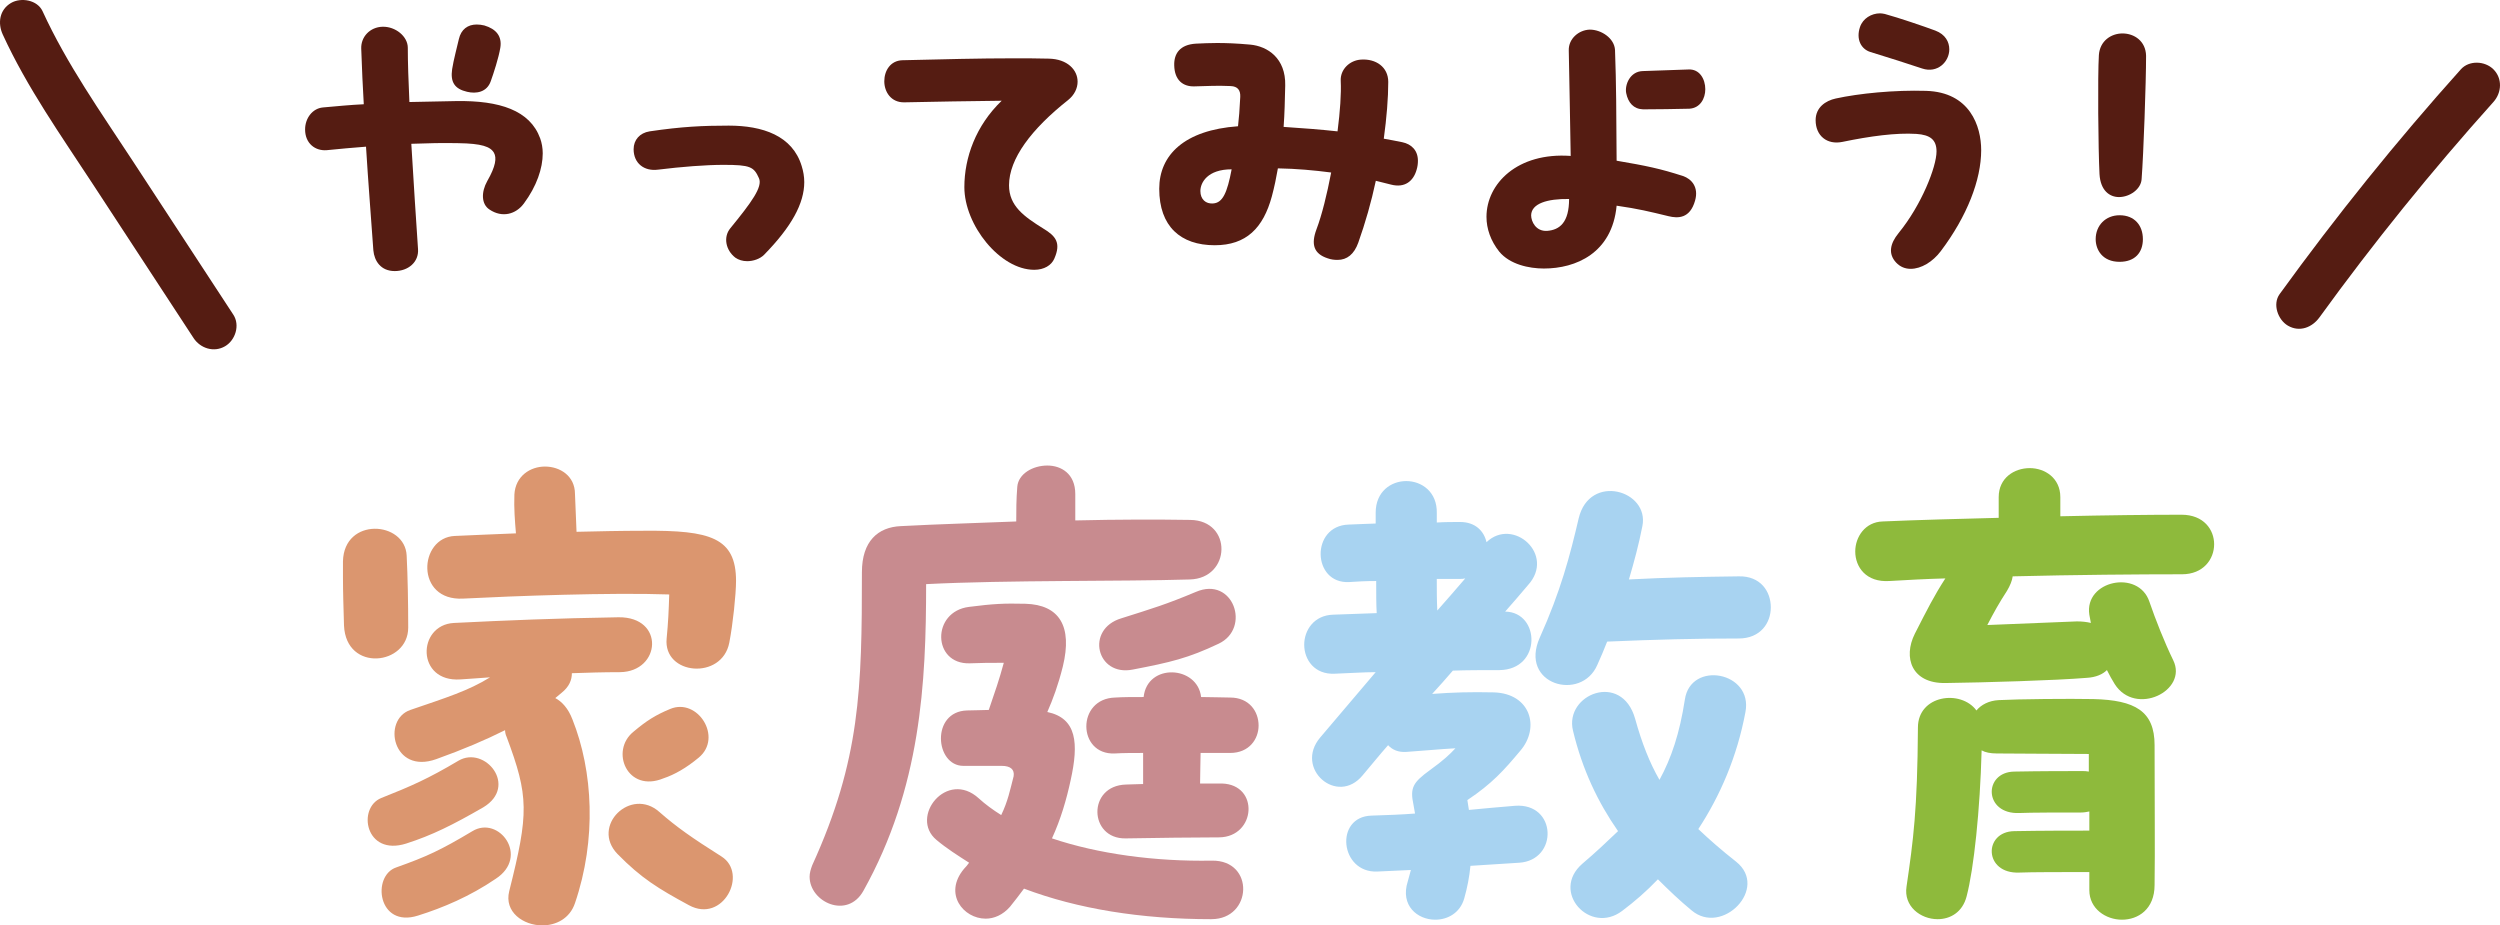
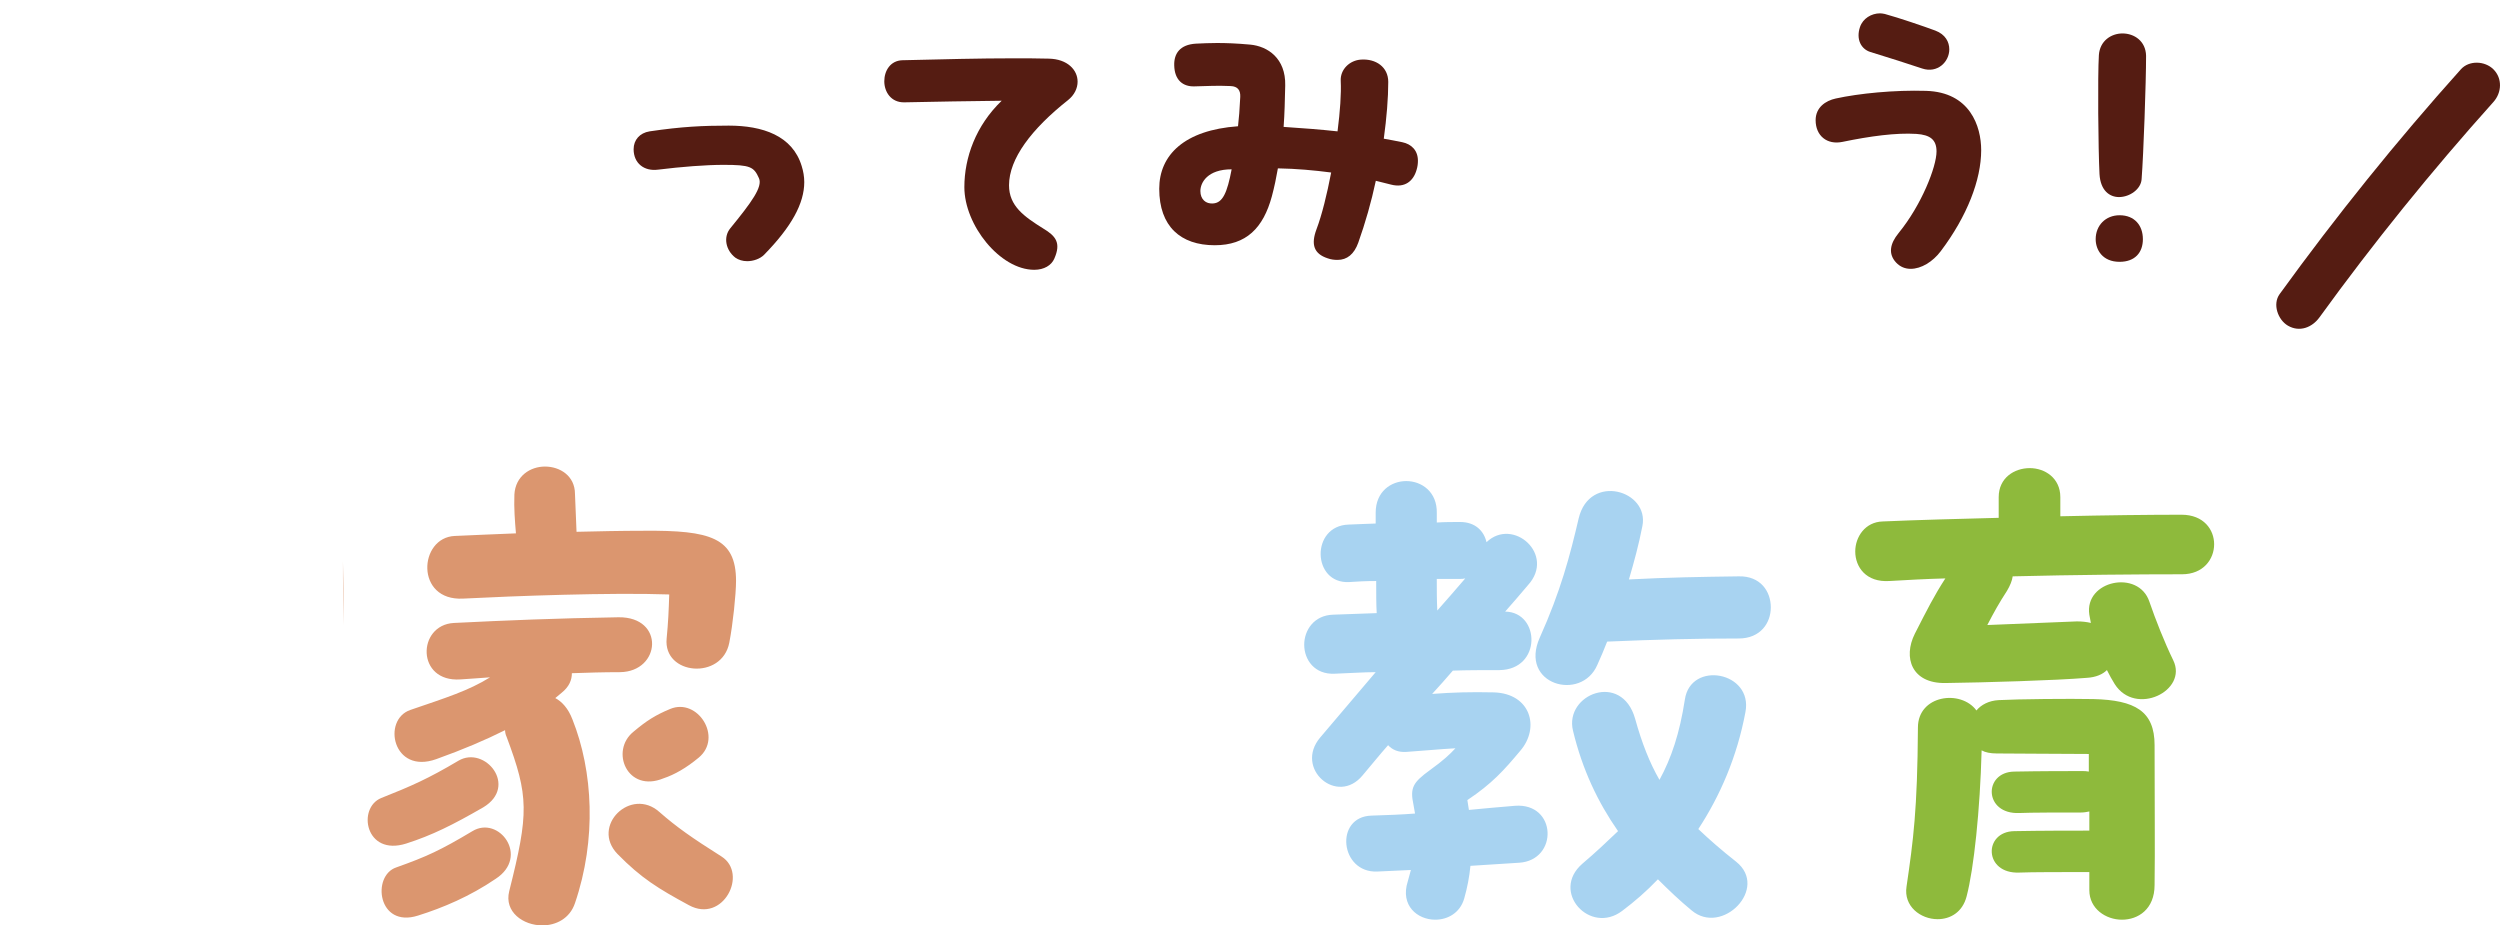
<svg xmlns="http://www.w3.org/2000/svg" id="_レイヤー_1" data-name="レイヤー_1" version="1.1" viewBox="0 0 325.286 120.407">
  <defs>
    <style>
      .st0 {
        fill: #db966f;
      }

      .st1 {
        fill: #a8d3f1;
      }

      .st2 {
        fill: #c88b8f;
      }

      .st3 {
        fill: #8eba3c;
      }

      .st4 {
        fill: #551c12;
      }
    </style>
  </defs>
  <g>
-     <path class="st0" d="M44.76,81.392c-.067-2.291-.135-4.38-.135-6.267v-2.089c.135-5.795,8.086-5.256,8.288-.741.135,2.695.202,6.132.202,9.366,0,4.919-8.086,5.862-8.355-.27ZM49.611,103.831c3.908-1.55,6.064-2.493,10.04-4.852,3.437-2.021,7.816,3.302,3.234,6.064-3.976,2.291-6.671,3.639-10.04,4.717-5.323,1.685-6.401-4.649-3.234-5.93ZM64.503,114.343c-3.369,2.291-6.873,3.773-10.107,4.784-5.256,1.685-6.064-5.188-2.83-6.267,3.976-1.415,5.728-2.224,9.905-4.717,3.437-2.089,7.479,3.302,3.032,6.199ZM74.476,93.589c2.695,6.738,3.167,15.633.337,23.921-.674,2.021-2.493,2.897-4.245,2.897-2.493,0-4.986-1.752-4.312-4.447,2.561-10.175,2.561-12.331-.337-20.08-.135-.27-.202-.606-.202-.876-2.561,1.28-5.391,2.493-8.962,3.773-5.66,2.021-7.075-5.121-3.369-6.401,4.717-1.617,7.547-2.493,10.377-4.245-1.213.067-2.493.202-3.841.27-5.795.404-5.66-7.075-.876-7.345,6.806-.337,13.274-.606,21.428-.741,6.064-.067,5.525,7.075.202,7.143-2.224,0-4.245.067-6.267.135,0,.876-.337,1.752-1.348,2.561l-.809.674c.876.472,1.685,1.348,2.224,2.763ZM59.18,69.735c2.493-.135,5.121-.202,7.951-.337-.135-1.617-.27-3.234-.202-5.054.135-2.426,2.089-3.639,3.976-3.639,1.954,0,3.908,1.213,3.908,3.571l.202,4.919c2.83-.067,5.795-.135,8.827-.135,8.558-.067,11.927.876,11.927,6.536,0,1.685-.404,5.593-.876,8.019-.943,4.919-8.625,4.245-8.153-.539.202-2.089.27-3.571.337-5.728-7.547-.27-20.282.202-26.818.539-6.267.337-5.795-7.951-1.078-8.153ZM89.637,117.779c-3.976-2.156-6.199-3.504-9.299-6.671-3.504-3.639,1.752-8.76,5.458-5.458,2.224,1.954,4.245,3.369,8.086,5.795,3.504,2.224.202,8.76-4.245,6.334ZM90.917,98.575c-1.617,1.348-3.167,2.224-4.582,2.695-4.717,1.954-7.008-3.571-3.908-6.064,1.685-1.415,2.83-2.156,4.784-2.965,3.571-1.482,6.873,3.706,3.706,6.334Z" />
-     <path class="st2" d="M120.502,76.002c0,12.87-.674,26.481-8.153,39.891-2.089,3.773-7.008,1.482-7.008-1.819,0-.472.135-.943.337-1.482,6.267-13.746,6.469-22.978,6.469-38.139,0-4.043,2.089-5.862,5.054-5.997,5.054-.27,10.175-.404,15.026-.606,0-1.348,0-2.83.135-4.515s2.021-2.763,3.908-2.763c1.819,0,3.639,1.078,3.639,3.706v3.437c5.593-.135,10.714-.135,14.959-.067,5.525.067,5.323,7.614-.067,7.749-8.76.27-23.719.067-34.298.606ZM157.63,119.599c-9.164,0-17.452-1.348-24.393-3.976-.606.809-1.213,1.617-1.819,2.358-.943,1.078-2.089,1.55-3.167,1.55-2.897,0-5.525-3.234-2.83-6.469.27-.27.472-.539.674-.809-1.482-.943-2.965-1.887-4.245-2.965-3.571-2.965,1.348-9.231,5.525-5.391.809.741,1.819,1.482,2.897,2.156.876-1.819,1.146-3.234,1.617-5.054.135-.876-.404-1.348-1.55-1.348h-4.986c-3.706,0-4.245-7.075.472-7.21,1.078,0,1.954-.067,2.83-.067.809-2.358,1.348-3.908,1.954-6.132-1.752,0-2.897,0-4.447.067-4.852.135-4.986-6.738-.067-7.345,3.167-.404,4.515-.472,7.345-.404,4.38.135,6.132,2.897,4.852,8.153-.606,2.426-1.28,4.245-2.021,5.93,3.841.809,4.11,4.043,3.032,8.895-.539,2.493-1.28,5.054-2.426,7.547,5.997,2.021,13.409,3.032,20.821,2.897,5.593-.067,5.256,7.614-.067,7.614ZM156.215,97.969c0,1.078-.067,2.426-.067,3.976h2.83c4.919.135,4.447,6.94-.337,7.008-3.504,0-7.884.067-12.196.135-4.784.067-4.986-6.873.067-7.008.674,0,1.415-.067,2.224-.067v-4.043c-1.28,0-2.561,0-3.706.067-4.852.202-4.986-7.143.067-7.277,1.011-.067,2.291-.067,3.706-.067.472-4.447,7.008-4.11,7.479,0,1.482,0,2.763.067,3.773.067,2.493,0,3.706,1.819,3.706,3.639,0,1.752-1.213,3.571-3.706,3.571h-3.841ZM158.573,83.751c-3.976,1.887-6.267,2.426-11.186,3.369-4.717.943-6.199-5.256-1.482-6.671,4.043-1.28,5.862-1.819,9.703-3.437,4.852-2.089,7.21,4.717,2.965,6.738Z" />
+     <path class="st0" d="M44.76,81.392c-.067-2.291-.135-4.38-.135-6.267v-2.089ZM49.611,103.831c3.908-1.55,6.064-2.493,10.04-4.852,3.437-2.021,7.816,3.302,3.234,6.064-3.976,2.291-6.671,3.639-10.04,4.717-5.323,1.685-6.401-4.649-3.234-5.93ZM64.503,114.343c-3.369,2.291-6.873,3.773-10.107,4.784-5.256,1.685-6.064-5.188-2.83-6.267,3.976-1.415,5.728-2.224,9.905-4.717,3.437-2.089,7.479,3.302,3.032,6.199ZM74.476,93.589c2.695,6.738,3.167,15.633.337,23.921-.674,2.021-2.493,2.897-4.245,2.897-2.493,0-4.986-1.752-4.312-4.447,2.561-10.175,2.561-12.331-.337-20.08-.135-.27-.202-.606-.202-.876-2.561,1.28-5.391,2.493-8.962,3.773-5.66,2.021-7.075-5.121-3.369-6.401,4.717-1.617,7.547-2.493,10.377-4.245-1.213.067-2.493.202-3.841.27-5.795.404-5.66-7.075-.876-7.345,6.806-.337,13.274-.606,21.428-.741,6.064-.067,5.525,7.075.202,7.143-2.224,0-4.245.067-6.267.135,0,.876-.337,1.752-1.348,2.561l-.809.674c.876.472,1.685,1.348,2.224,2.763ZM59.18,69.735c2.493-.135,5.121-.202,7.951-.337-.135-1.617-.27-3.234-.202-5.054.135-2.426,2.089-3.639,3.976-3.639,1.954,0,3.908,1.213,3.908,3.571l.202,4.919c2.83-.067,5.795-.135,8.827-.135,8.558-.067,11.927.876,11.927,6.536,0,1.685-.404,5.593-.876,8.019-.943,4.919-8.625,4.245-8.153-.539.202-2.089.27-3.571.337-5.728-7.547-.27-20.282.202-26.818.539-6.267.337-5.795-7.951-1.078-8.153ZM89.637,117.779c-3.976-2.156-6.199-3.504-9.299-6.671-3.504-3.639,1.752-8.76,5.458-5.458,2.224,1.954,4.245,3.369,8.086,5.795,3.504,2.224.202,8.76-4.245,6.334ZM90.917,98.575c-1.617,1.348-3.167,2.224-4.582,2.695-4.717,1.954-7.008-3.571-3.908-6.064,1.685-1.415,2.83-2.156,4.784-2.965,3.571-1.482,6.873,3.706,3.706,6.334Z" />
    <path class="st1" d="M197.659,112.254l-6.334.404c-.135,1.415-.404,2.83-.809,4.245-.539,1.887-2.156,2.763-3.773,2.763-2.291,0-4.582-1.819-3.571-4.986l.404-1.482-4.38.202c-4.852.202-5.593-7.143-.741-7.277,2.089-.067,3.976-.135,5.66-.27l-.202-1.146c-.472-2.224-.067-2.897,2.156-4.515,1.685-1.213,2.561-2.021,3.302-2.83-2.358.135-3.437.27-6.401.472-1.011.067-1.819-.27-2.358-.876-1.078,1.213-2.156,2.561-3.302,3.908-3.302,4.043-8.962-.876-5.525-4.919l7.21-8.49c-1.617,0-3.302.135-5.323.202-2.628.135-3.976-1.819-3.976-3.773,0-1.887,1.28-3.841,3.773-3.908l5.66-.202c-.067-1.078-.067-2.561-.067-4.178-1.348,0-2.561.067-3.504.135-4.852.27-5.054-7.345-.067-7.479,1.011-.067,2.224-.067,3.504-.135v-1.415c0-2.763,2.021-4.11,3.976-4.11,2.021,0,4.043,1.415,3.976,4.178v1.213c1.078-.067,2.089-.067,3.032-.067,1.954,0,3.1,1.146,3.437,2.628,3.437-3.302,9.029,1.617,5.391,5.593-1.011,1.213-2.021,2.358-2.965,3.437,4.582.067,4.784,7.547-.741,7.614-2.291,0-4.178,0-6.064.067-.876,1.011-1.752,2.021-2.695,3.032,2.695-.202,4.986-.27,8.019-.202,4.784.135,6.064,4.582,3.437,7.614-2.089,2.493-3.639,4.245-6.873,6.401l.202,1.28c1.887-.202,3.773-.337,5.997-.539,5.458-.404,5.66,7.075.539,7.412ZM186.945,75.328c0,1.348,0,2.695.067,4.11,1.146-1.28,2.358-2.695,3.639-4.178-.27.067-.472.067-.741.067h-2.965ZM230.407,79.034c0,2.021-1.348,4.043-4.178,4.043-5.593,0-10.781.135-17.115.404-.404,1.011-.809,2.021-1.28,3.032-2.089,4.852-10.242,2.561-7.479-3.571,2.695-5.997,3.908-10.579,5.054-15.498,1.415-5.93,9.231-3.639,8.288,1.011-.472,2.426-1.078,4.649-1.752,6.94,5.121-.27,9.366-.337,14.285-.404,2.83-.067,4.178,1.954,4.178,4.043ZM220.098,118.453c-1.55-1.28-2.965-2.628-4.38-4.043-1.482,1.55-3.032,2.897-4.649,4.11-4.178,3.167-9.366-2.493-5.188-6.132,1.752-1.482,3.234-2.897,4.649-4.245-2.628-3.773-4.649-8.019-5.862-13.072-1.146-4.717,6.334-7.749,8.086-1.55.876,3.167,1.887,5.728,3.167,7.951,1.55-2.83,2.628-6.064,3.302-10.444.741-5.121,8.895-3.639,7.884,1.617-1.078,5.795-3.302,10.916-6.132,15.229,1.415,1.348,3.032,2.763,4.919,4.245,4.312,3.437-1.819,9.703-5.795,6.334Z" />
    <path class="st3" d="M288.091,70.813c0,1.954-1.415,3.908-4.178,3.908-5.593,0-13.881.067-22.034.27-.067.539-.337,1.213-.741,1.887-1.011,1.55-1.685,2.763-2.561,4.447l11.657-.472c.674,0,1.28.067,1.819.202l-.202-1.078c-.674-4.447,6.401-5.93,7.816-1.685.809,2.358,1.954,5.256,3.1,7.614,1.954,3.976-4.919,7.345-7.614,3.1-.337-.539-.674-1.146-1.011-1.819-.539.539-1.415.943-2.628,1.011-4.043.337-13.342.606-18.396.674-4.38.067-5.525-3.302-3.976-6.401,1.617-3.167,2.493-4.919,3.976-7.21-2.561.067-4.986.202-7.277.337-3.032.202-4.447-1.819-4.447-3.841,0-1.887,1.28-3.841,3.571-3.908,4.649-.202,9.838-.337,15.094-.472v-2.695c0-2.493,2.021-3.773,4.043-3.773,1.954,0,3.976,1.28,3.976,3.773v2.493c5.997-.135,11.657-.202,15.768-.202,2.897,0,4.245,1.954,4.245,3.841ZM280.342,96.958c0,8.019.067,13.342,0,18.193,0,3.167-2.156,4.515-4.245,4.515s-4.245-1.415-4.245-3.841v-2.358h-.404c-2.628,0-7.277,0-8.692.067-4.649.202-4.717-5.323-.674-5.391,3.437-.067,7.614-.067,9.501-.067h.27v-2.493c-.337.067-.674.135-1.078.135-2.628,0-6.604,0-8.019.067-4.649.202-4.717-5.323-.674-5.391,3.437-.067,6.94-.067,8.827-.067.337,0,.539,0,.876.067v-2.291c-4.178,0-8.962-.067-11.994-.067-.809,0-1.482-.135-1.954-.404-.202,7.749-1.011,15.431-1.954,19.002-.539,2.089-2.156,2.965-3.773,2.965-2.224,0-4.447-1.685-4.043-4.245.876-5.997,1.415-9.973,1.482-20.687,0-4.245,5.593-4.986,7.614-2.224.606-.741,1.617-1.28,2.897-1.348,2.426-.135,9.299-.202,12.331-.135,5.391.135,7.951,1.55,7.951,5.997Z" />
  </g>
  <g>
-     <path class="st4" d="M70.617,19.956c0,1.95-.789,4.274-2.449,6.516-1.038,1.411-2.822,1.909-4.482.789-1.079-.706-1.079-2.283-.291-3.694,1.121-1.95,1.245-3.03.872-3.694-.457-.788-1.577-1.203-4.648-1.244-1.951-.042-3.984,0-6.101.082.291,4.939.623,10.003.872,13.697.125,1.701-1.287,2.863-3.03,2.863-1.826,0-2.656-1.328-2.781-2.697-.332-4.69-.664-8.799-.955-13.489-1.702.124-3.403.29-5.105.456-1.494.125-2.822-.871-2.822-2.697,0-1.453.955-2.739,2.324-2.863,1.826-.166,3.569-.332,5.312-.416-.125-2.24-.249-4.606-.332-7.263-.042-1.494,1.121-2.78,2.781-2.822s3.279,1.245,3.279,2.739c0,1.867.083,4.316.208,7.056l6.101-.124c5.645-.084,9.587,1.203,10.916,4.855.208.581.332,1.245.332,1.951ZM58.83,8.999c.166-1.121.706-3.154.872-3.902.291-1.286,1.162-1.908,2.324-1.908.332,0,.664.041.996.124,1.536.456,2.324,1.411,2.075,2.905-.208,1.287-.872,3.32-1.245,4.357-.498,1.412-1.868,1.66-3.071,1.37-1.619-.374-2.2-1.245-1.951-2.946Z" />
    <path class="st4" d="M95.018,29.709c2.781-3.403,4.233-5.396,3.735-6.517-.664-1.494-1.121-1.742-4.607-1.742-2.324,0-5.479.248-8.508.622-1.826.249-3.196-.83-3.196-2.656,0-1.204.789-2.116,2.075-2.324,4.192-.622,6.973-.747,10.293-.747,4.399,0,8.301,1.287,9.504,5.271.208.664.332,1.369.332,2.074,0,2.781-1.66,5.811-5.229,9.463-.54.54-1.411.83-2.2.83-.581,0-1.121-.166-1.536-.456-1.287-.996-1.577-2.698-.664-3.818Z" />
    <path class="st4" d="M140.212,10.617c0,.872-.415,1.743-1.245,2.407-4.773,3.777-7.678,7.637-7.678,11.082,0,2.697,1.951,4.066,4.482,5.645,1.577.954,2.324,1.826,1.411,3.9-.374.872-1.328,1.453-2.615,1.453-4.441,0-9.089-5.811-9.089-10.75,0-3.859,1.494-8.01,4.856-11.247-4.192.042-8.467.124-12.659.208-1.743.041-2.615-1.37-2.615-2.74,0-1.369.789-2.697,2.366-2.738,5.396-.125,9.919-.25,14.526-.25,1.453,0,2.947,0,4.482.042,2.49.042,3.777,1.494,3.777,2.988Z" />
    <path class="st4" d="M184.492,20.91c0,.374-.041.747-.166,1.162-.415,1.494-1.535,2.407-3.32,1.95l-1.992-.498c-.581,2.74-1.369,5.479-2.283,8.053-.539,1.494-1.452,2.24-2.697,2.24-.415,0-.83-.041-1.287-.207-1.784-.581-2.199-1.785-1.452-3.777.706-1.867,1.37-4.564,1.909-7.387-2.241-.291-4.523-.498-6.932-.54-.207,1.204-.456,2.407-.788,3.652-1.12,4.108-3.32,6.351-7.429,6.351-4.441,0-7.222-2.449-7.222-7.347,0-4.399,3.279-7.637,10.251-8.135.125-1.038.207-2.158.291-3.818.041-.872-.332-1.37-1.246-1.411-1.867-.083-2.863,0-4.731.041-1.453.042-2.573-.788-2.615-2.738-.042-1.536.747-2.698,2.822-2.822.913-.042,1.785-.084,2.739-.084,1.162,0,2.49.042,4.316.208,2.282.208,4.648,1.784,4.565,5.312-.041,1.909-.083,3.694-.207,5.396,2.531.166,4.73.332,7.014.581.332-2.573.498-4.938.415-6.558-.083-1.494,1.162-2.697,2.656-2.781,1.909-.124,3.528.955,3.528,2.906,0,2.116-.208,4.648-.582,7.387.748.125,1.578.291,2.408.457,1.203.249,2.033,1.079,2.033,2.407ZM160.254,22.03c-3.154,0-4.067,1.744-4.067,2.822,0,1.08.706,1.702,1.66,1.619,1.245-.083,1.826-1.369,2.407-4.441Z" />
-     <path class="st4" d="M220.555,26.099c-.664,2.365-2.24,2.324-3.444,2.033-2.573-.623-3.901-.955-6.765-1.369-.582,6.184-5.312,8.176-9.463,8.176-1.951,0-4.441-.539-5.811-2.199-1.121-1.412-1.66-2.988-1.66-4.524,0-4.316,4.025-8.425,10.957-7.927-.042-3.902-.166-8.301-.25-13.738-.041-1.494,1.287-2.656,2.74-2.697,1.494,0,3.195,1.12,3.278,2.656.166,4.482.166,8.093.208,14.401,3.9.664,5.686,1.038,8.633,1.992,1.12.374,2.074,1.452,1.576,3.196ZM204.161,25.891c-2.822-.042-4.897.581-4.938,2.116,0,.83.622,2.117,2.074,2.034,1.66-.124,2.864-1.12,2.864-4.15ZM221.883,11.613c0,1.204-.664,2.448-2.074,2.532-2.242.041-3.777.082-6.019.082-1.245-.041-1.95-.871-2.2-2.116-.207-1.079.498-2.822,2.158-2.864l5.936-.207c1.453-.083,2.199,1.245,2.199,2.573Z" />
    <path class="st4" d="M247.031,30.331c2.988-3.652,4.939-8.633,4.939-10.625,0-1.535-.83-2.158-2.615-2.282-2.656-.166-6.018.29-9.629,1.038-1.992.414-3.486-.789-3.486-2.822,0-1.66,1.287-2.532,2.615-2.822,3.029-.664,7.637-1.121,11.745-.996,5.728.166,7.181,4.606,7.181,7.719,0,3.86-1.826,8.592-5.271,13.157-1.037,1.37-2.531,2.282-3.901,2.282-.706,0-1.37-.248-1.909-.83-1.037-1.12-.789-2.448.332-3.818ZM243.338,6.757c-1.162-.373-1.868-1.618-1.328-3.236.373-1.121,1.494-1.785,2.614-1.785.208,0,.415.041.622.083,1.826.498,5.105,1.618,6.559,2.158,1.328.498,1.826,1.494,1.826,2.448,0,1.619-1.536,3.154-3.528,2.49-1.743-.58-4.44-1.452-6.765-2.158Z" />
    <path class="st4" d="M272.678,31.12c0-1.785,1.287-3.113,3.113-3.113,1.951,0,3.029,1.328,3.029,3.113,0,1.743-1.037,2.947-3.029,2.947-2.241,0-3.113-1.578-3.113-2.947ZM275.708,25.641c-1.204,0-2.407-.83-2.532-2.988-.166-3.279-.248-12.742-.082-15.48.124-1.868,1.618-2.822,3.07-2.822,1.536,0,3.03.996,3.072,2.904,0,3.486-.332,12.783-.582,16.062-.082,1.287-1.535,2.324-2.946,2.324Z" />
  </g>
-   <path class="st4" d="M.359,4.491c3.163,6.899,7.589,13.15,11.731,19.481,4.363,6.668,8.726,13.336,13.089,20.004.886,1.354,2.656,1.923,4.105,1.076,1.347-.788,1.967-2.743,1.076-4.105-4.363-6.668-8.726-13.336-13.089-20.004C13.129,14.613,8.703,8.362,5.54,1.462,4.864-.01,2.735-.374,1.435.386-.078,1.271-.319,3.012.359,4.491H.359Z" />
  <path class="st4" d="M301.795,41.296c7.05-9.735,14.614-19.083,22.639-28.03,1.081-1.206,1.189-3.053,0-4.243-1.1-1.1-3.156-1.211-4.243,0-8.366,9.326-16.229,19.097-23.578,29.244-.951,1.313-.226,3.343,1.076,4.105,1.515.886,3.151.24,4.105-1.076h0Z" />
</svg>